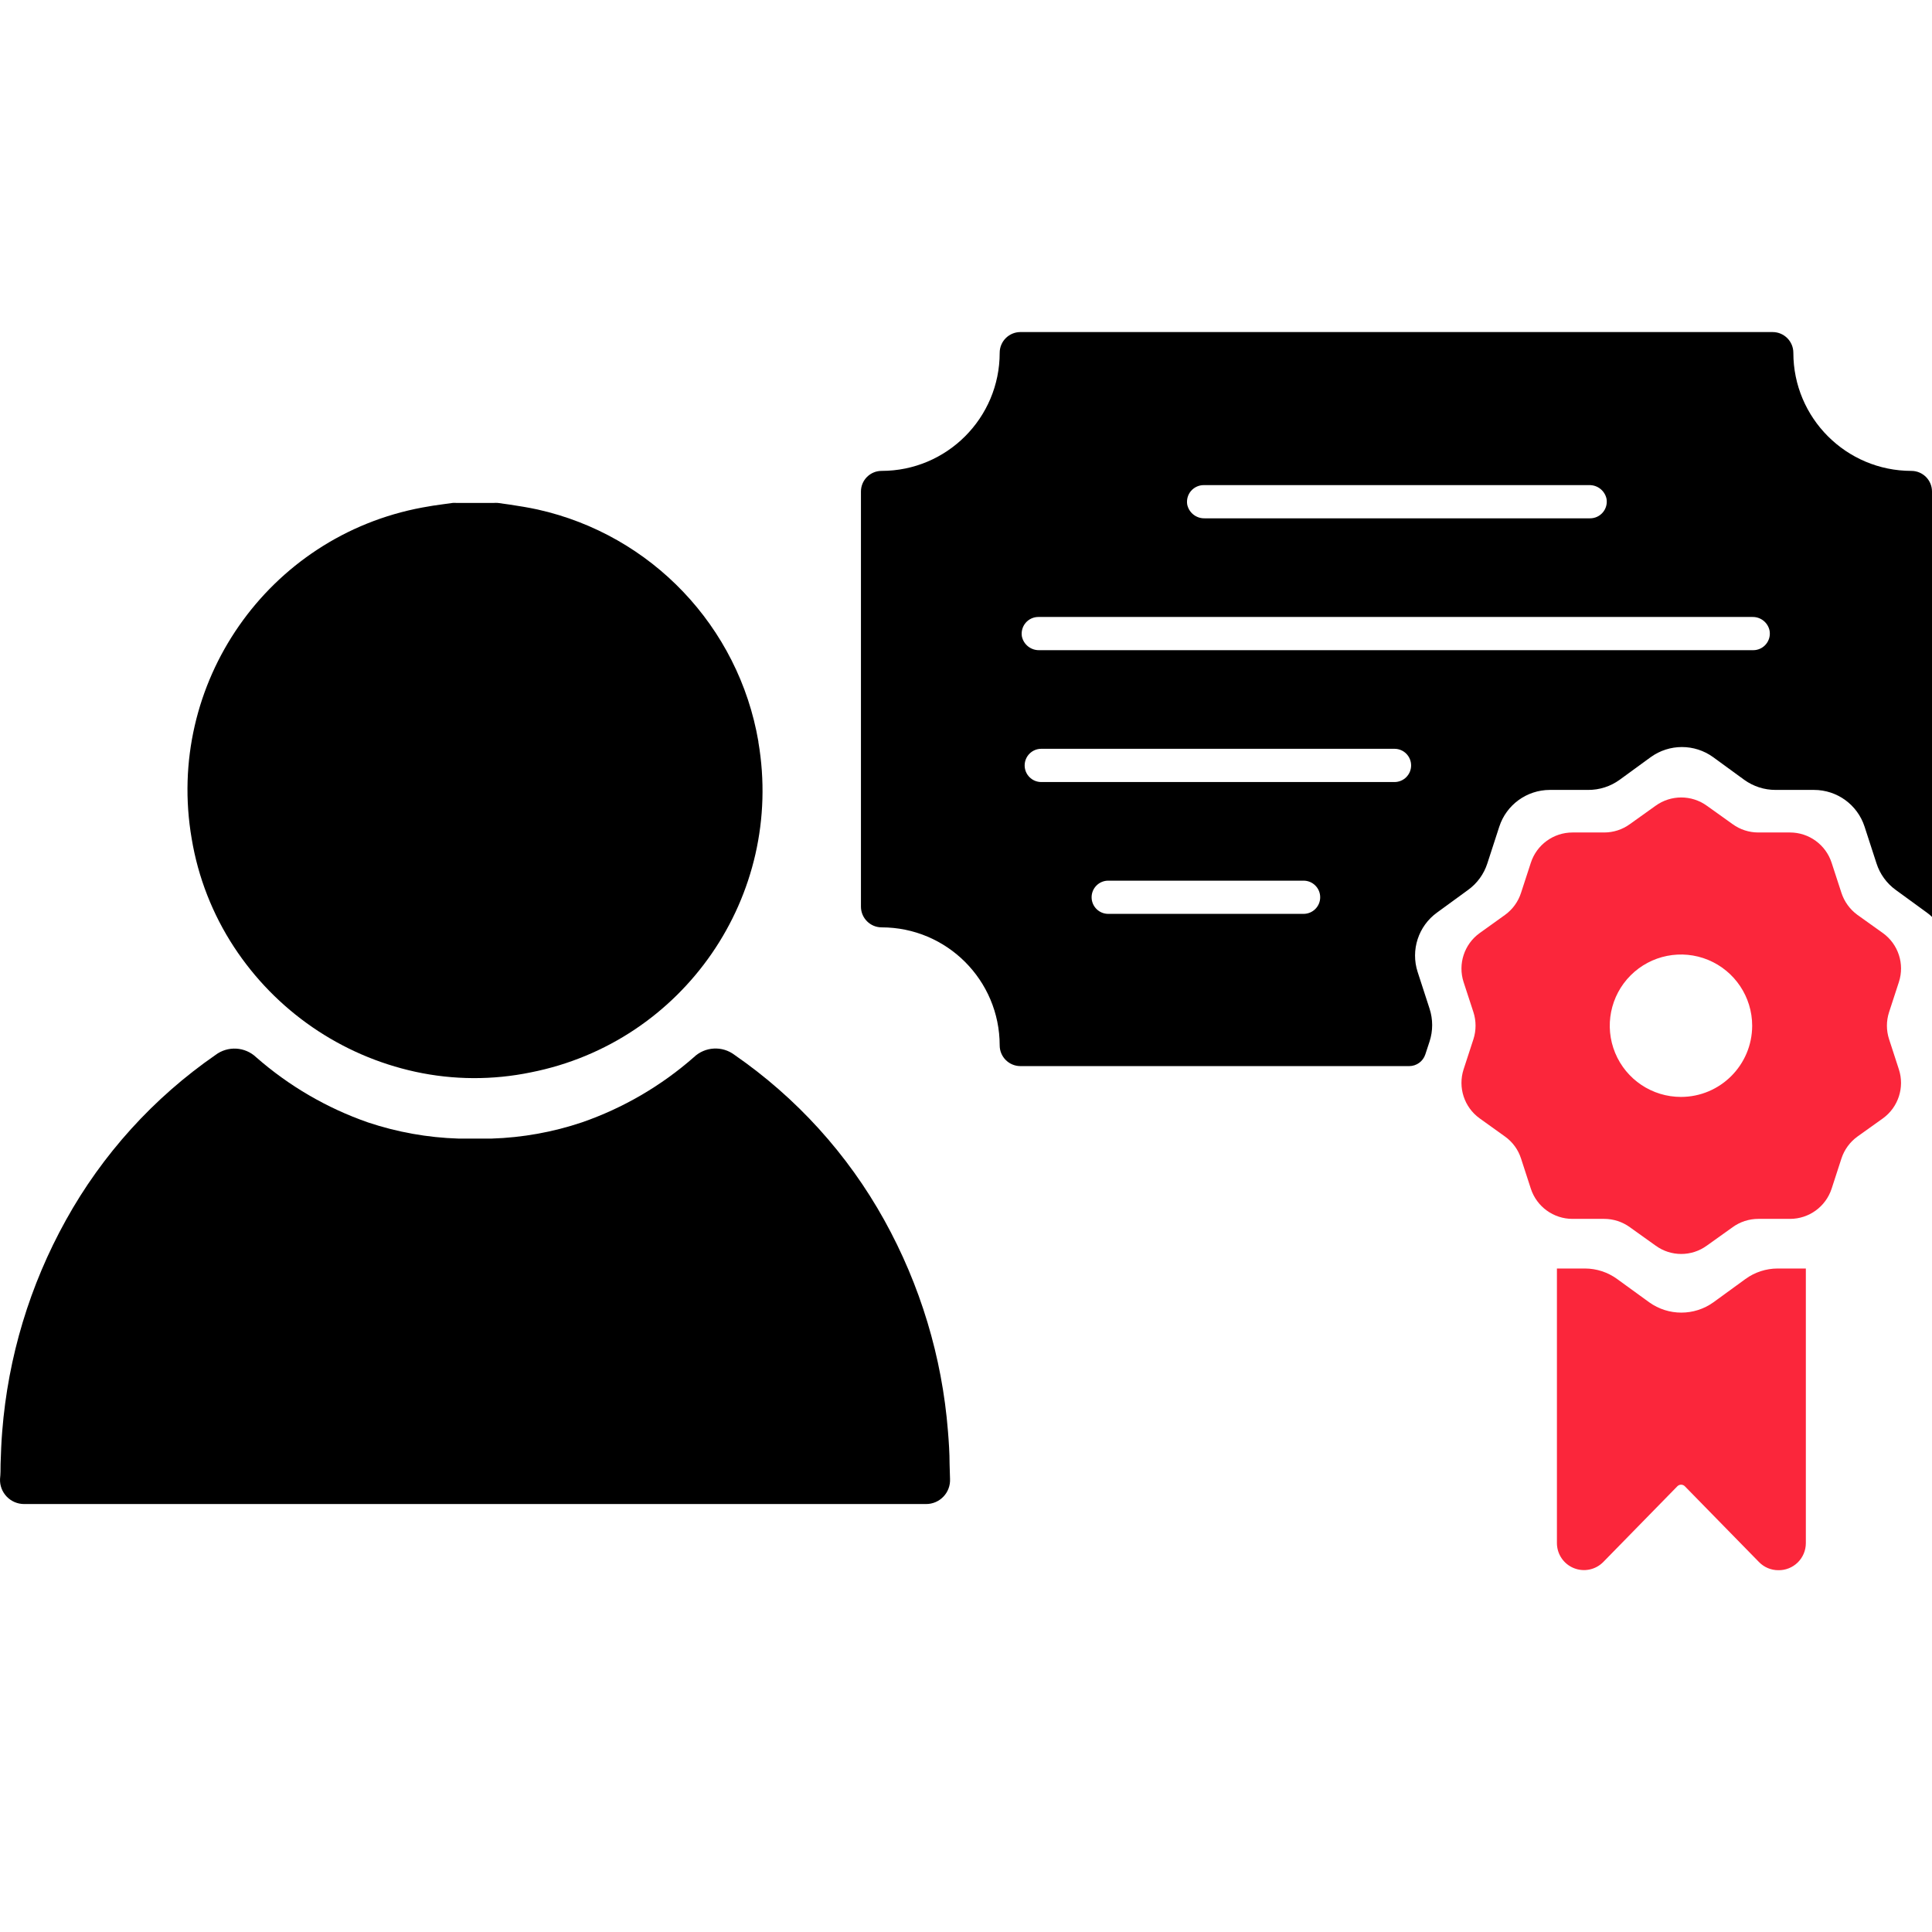
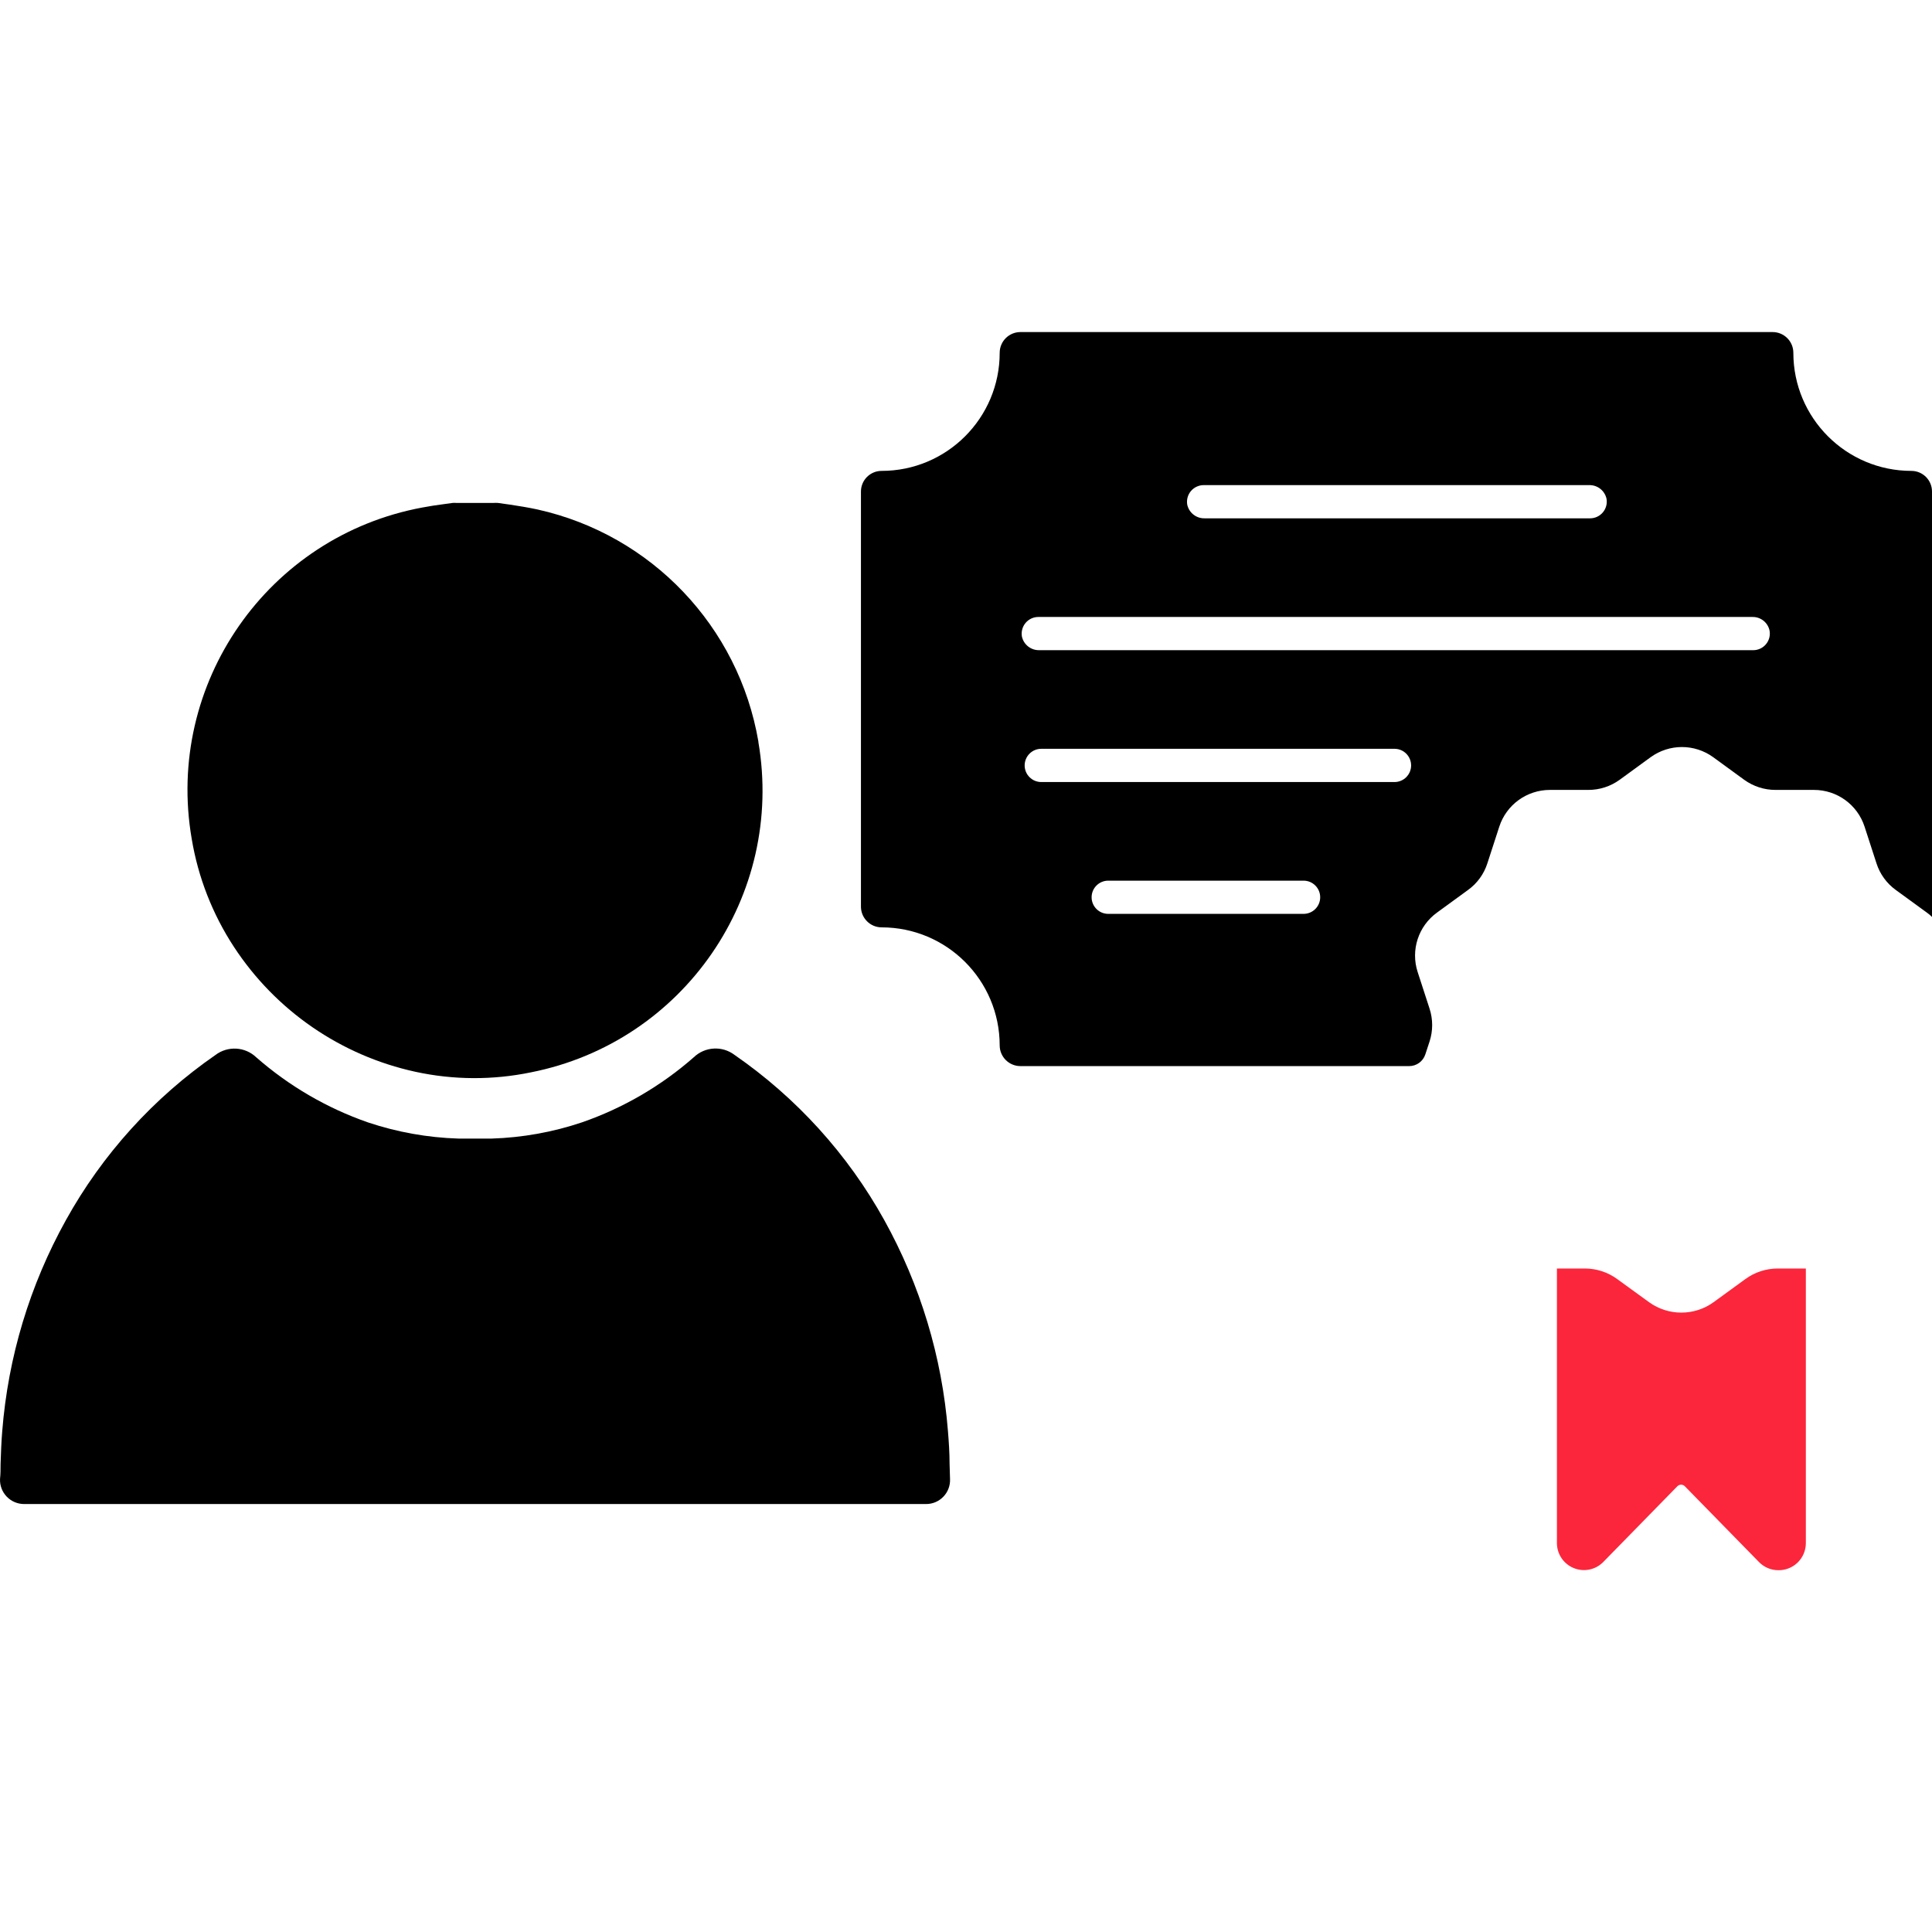
<svg xmlns="http://www.w3.org/2000/svg" width="64px" height="64px" viewBox="0 0 64 64" version="1.1">
  <title>qualifikation-datenschutzbeauftragte</title>
  <g id="qualifikation-datenschutzbeauftragte" stroke="none" stroke-width="1" fill="none" fill-rule="evenodd">
    <g transform="translate(0, 11)" fill-rule="nonzero">
      <path d="M25.122,13.562 C24.469,9.754 21.58,6.718 17.809,5.878 C17.505,5.812 17.201,5.763 16.897,5.717 L16.49,5.66 C16.445,5.657 16.401,5.657 16.356,5.66 L15.113,5.66 C15.073,5.657 15.034,5.657 14.994,5.66 L14.69,5.702 C14.462,5.732 14.228,5.766 13.991,5.812 C8.871,6.762 5.466,11.652 6.35,16.784 C6.562,18.062 7.039,19.281 7.748,20.365 C9.132,22.48 11.291,23.966 13.76,24.504 C15.021,24.778 16.324,24.784 17.587,24.523 C22.65,23.522 25.993,18.668 25.122,13.58 L25.122,13.562 Z" id="Path" fill="#000000" />
      <path d="M31.456,37.495 C31.456,37.14 31.432,36.772 31.402,36.407 C31.207,33.953 30.487,31.569 29.292,29.416 C28.082,27.235 26.384,25.363 24.332,23.945 C23.925,23.636 23.354,23.669 22.985,24.021 C21.901,24.973 20.643,25.706 19.28,26.179 C18.314,26.504 17.305,26.685 16.286,26.717 L15.736,26.717 L15.186,26.717 C14.167,26.685 13.159,26.505 12.192,26.182 C10.83,25.708 9.572,24.975 8.487,24.024 C8.117,23.671 7.545,23.639 7.137,23.948 C5.087,25.366 3.391,27.239 2.183,29.419 C0.987,31.571 0.267,33.956 0.074,36.41 C0.043,36.778 0.031,37.146 0.019,37.501 C0.019,37.662 0.019,37.829 0.001,37.994 C-0.008,38.21 0.072,38.421 0.223,38.578 C0.373,38.734 0.58,38.823 0.797,38.823 L30.678,38.823 C30.895,38.824 31.102,38.735 31.252,38.578 C31.402,38.422 31.481,38.21 31.471,37.994 C31.465,37.823 31.459,37.659 31.456,37.495 Z" id="Path" fill="#000000" />
      <path d="M63.319,4.599 C61.159,4.599 59.407,2.847 59.407,0.687 L59.407,0.687 C59.407,0.309 59.102,0.002 58.723,4.31937433e-15 L33.8,4.31937433e-15 C33.421,0.002 33.116,0.309 33.116,0.687 L33.116,0.687 C33.116,2.847 31.364,4.599 29.204,4.599 L29.204,4.599 C28.826,4.599 28.52,4.905 28.52,5.283 L28.52,19.033 C28.52,19.411 28.826,19.719 29.204,19.72 L29.204,19.72 C31.363,19.72 33.114,21.47 33.116,23.629 L33.116,23.629 C33.116,24.007 33.421,24.314 33.8,24.316 L46.681,24.316 C46.925,24.316 47.141,24.159 47.216,23.927 L47.356,23.501 C47.471,23.148 47.471,22.767 47.356,22.413 L46.961,21.197 C46.726,20.472 46.985,19.678 47.602,19.231 L48.632,18.48 C48.934,18.262 49.158,17.953 49.271,17.599 L49.666,16.383 C49.902,15.658 50.578,15.168 51.341,15.167 L52.614,15.167 C52.986,15.168 53.349,15.051 53.651,14.833 L54.681,14.082 C55.299,13.635 56.133,13.635 56.751,14.082 L57.781,14.833 C58.083,15.051 58.445,15.168 58.818,15.167 L60.091,15.167 C60.854,15.167 61.53,15.657 61.766,16.383 L62.161,17.599 C62.274,17.953 62.498,18.262 62.799,18.48 L63.83,19.231 C63.89,19.274 63.947,19.321 64,19.374 L64,5.283 C64,4.905 63.694,4.599 63.316,4.599 L63.319,4.599 Z M39.879,5.07 L52.644,5.07 C52.921,5.064 53.162,5.255 53.219,5.526 C53.246,5.686 53.201,5.85 53.096,5.974 C52.991,6.098 52.837,6.17 52.675,6.17 L39.903,6.17 C39.627,6.176 39.385,5.985 39.328,5.714 C39.302,5.553 39.347,5.388 39.453,5.264 C39.56,5.14 39.715,5.069 39.879,5.07 L39.879,5.07 Z M43.189,19.273 L36.711,19.273 C36.408,19.273 36.161,19.027 36.161,18.723 C36.161,18.419 36.408,18.173 36.711,18.173 L43.183,18.173 C43.486,18.173 43.733,18.419 43.733,18.723 C43.733,19.027 43.486,19.273 43.183,19.273 L43.189,19.273 Z M46.195,14.906 L34.493,14.906 C34.189,14.906 33.943,14.659 33.943,14.356 C33.943,14.052 34.189,13.805 34.493,13.805 L46.195,13.805 C46.499,13.805 46.745,14.052 46.745,14.356 C46.745,14.659 46.499,14.906 46.195,14.906 L46.195,14.906 Z M58.085,10.538 L34.426,10.538 C34.15,10.544 33.908,10.352 33.851,10.082 C33.825,9.922 33.87,9.758 33.974,9.634 C34.079,9.51 34.233,9.438 34.395,9.438 L58.049,9.438 C58.325,9.431 58.566,9.623 58.62,9.894 C58.648,10.053 58.604,10.217 58.499,10.342 C58.395,10.466 58.241,10.538 58.079,10.538 L58.085,10.538 Z" id="Shape" fill="#000000" />
-       <path d="M62.578,23.425 C62.483,23.134 62.483,22.82 62.578,22.529 L62.903,21.532 C63.098,20.935 62.885,20.28 62.377,19.912 L61.526,19.304 C61.279,19.122 61.095,18.868 61,18.577 L60.675,17.58 C60.481,16.983 59.926,16.578 59.298,16.577 L58.246,16.577 C57.94,16.577 57.643,16.481 57.395,16.301 L56.544,15.693 C56.036,15.325 55.35,15.325 54.842,15.693 L53.991,16.301 C53.744,16.481 53.446,16.577 53.14,16.577 L52.091,16.577 C51.462,16.577 50.905,16.982 50.711,17.58 L50.386,18.577 C50.292,18.869 50.108,19.123 49.86,19.304 L49.012,19.912 C48.504,20.28 48.29,20.934 48.483,21.532 L48.809,22.529 C48.903,22.82 48.903,23.134 48.809,23.425 L48.483,24.425 C48.29,25.023 48.504,25.677 49.012,26.045 L49.86,26.653 C50.108,26.832 50.293,27.085 50.386,27.377 L50.711,28.377 C50.906,28.974 51.463,29.377 52.091,29.377 L53.14,29.377 C53.446,29.377 53.744,29.473 53.991,29.653 L54.842,30.261 C55.349,30.632 56.037,30.632 56.544,30.261 L57.395,29.653 C57.643,29.473 57.94,29.377 58.246,29.377 L59.298,29.377 C59.925,29.376 60.48,28.973 60.675,28.377 L61,27.377 C61.095,27.086 61.279,26.833 61.526,26.653 L62.377,26.045 C62.884,25.676 63.097,25.022 62.903,24.425 L62.578,23.425 Z M55.684,25.337 C54.73,25.337 53.87,24.763 53.505,23.881 C53.14,23 53.342,21.985 54.016,21.311 C54.691,20.636 55.705,20.434 56.587,20.799 C57.468,21.165 58.043,22.025 58.043,22.979 C58.041,24.28 56.986,25.336 55.684,25.337 L55.684,25.337 Z" id="Shape" fill="#FB263B" />
      <path d="M58.885,31.021 C58.502,31.022 58.13,31.143 57.821,31.368 L56.76,32.14 C56.124,32.596 55.268,32.596 54.632,32.14 L53.568,31.368 C53.259,31.143 52.887,31.022 52.505,31.021 L51.575,31.021 L51.575,40.118 C51.576,40.481 51.796,40.808 52.133,40.945 C52.469,41.082 52.855,41.003 53.11,40.744 L55.562,38.237 C55.594,38.203 55.638,38.184 55.684,38.182 L55.684,38.182 C55.735,38.181 55.784,38.202 55.818,38.24 L58.271,40.747 C58.439,40.919 58.669,41.015 58.909,41.015 C59.149,41.019 59.38,40.927 59.552,40.759 C59.723,40.591 59.82,40.361 59.821,40.121 L59.821,31.021 L58.885,31.021 Z" id="Path" fill="#FB263B" />
    </g>
  </g>
</svg>